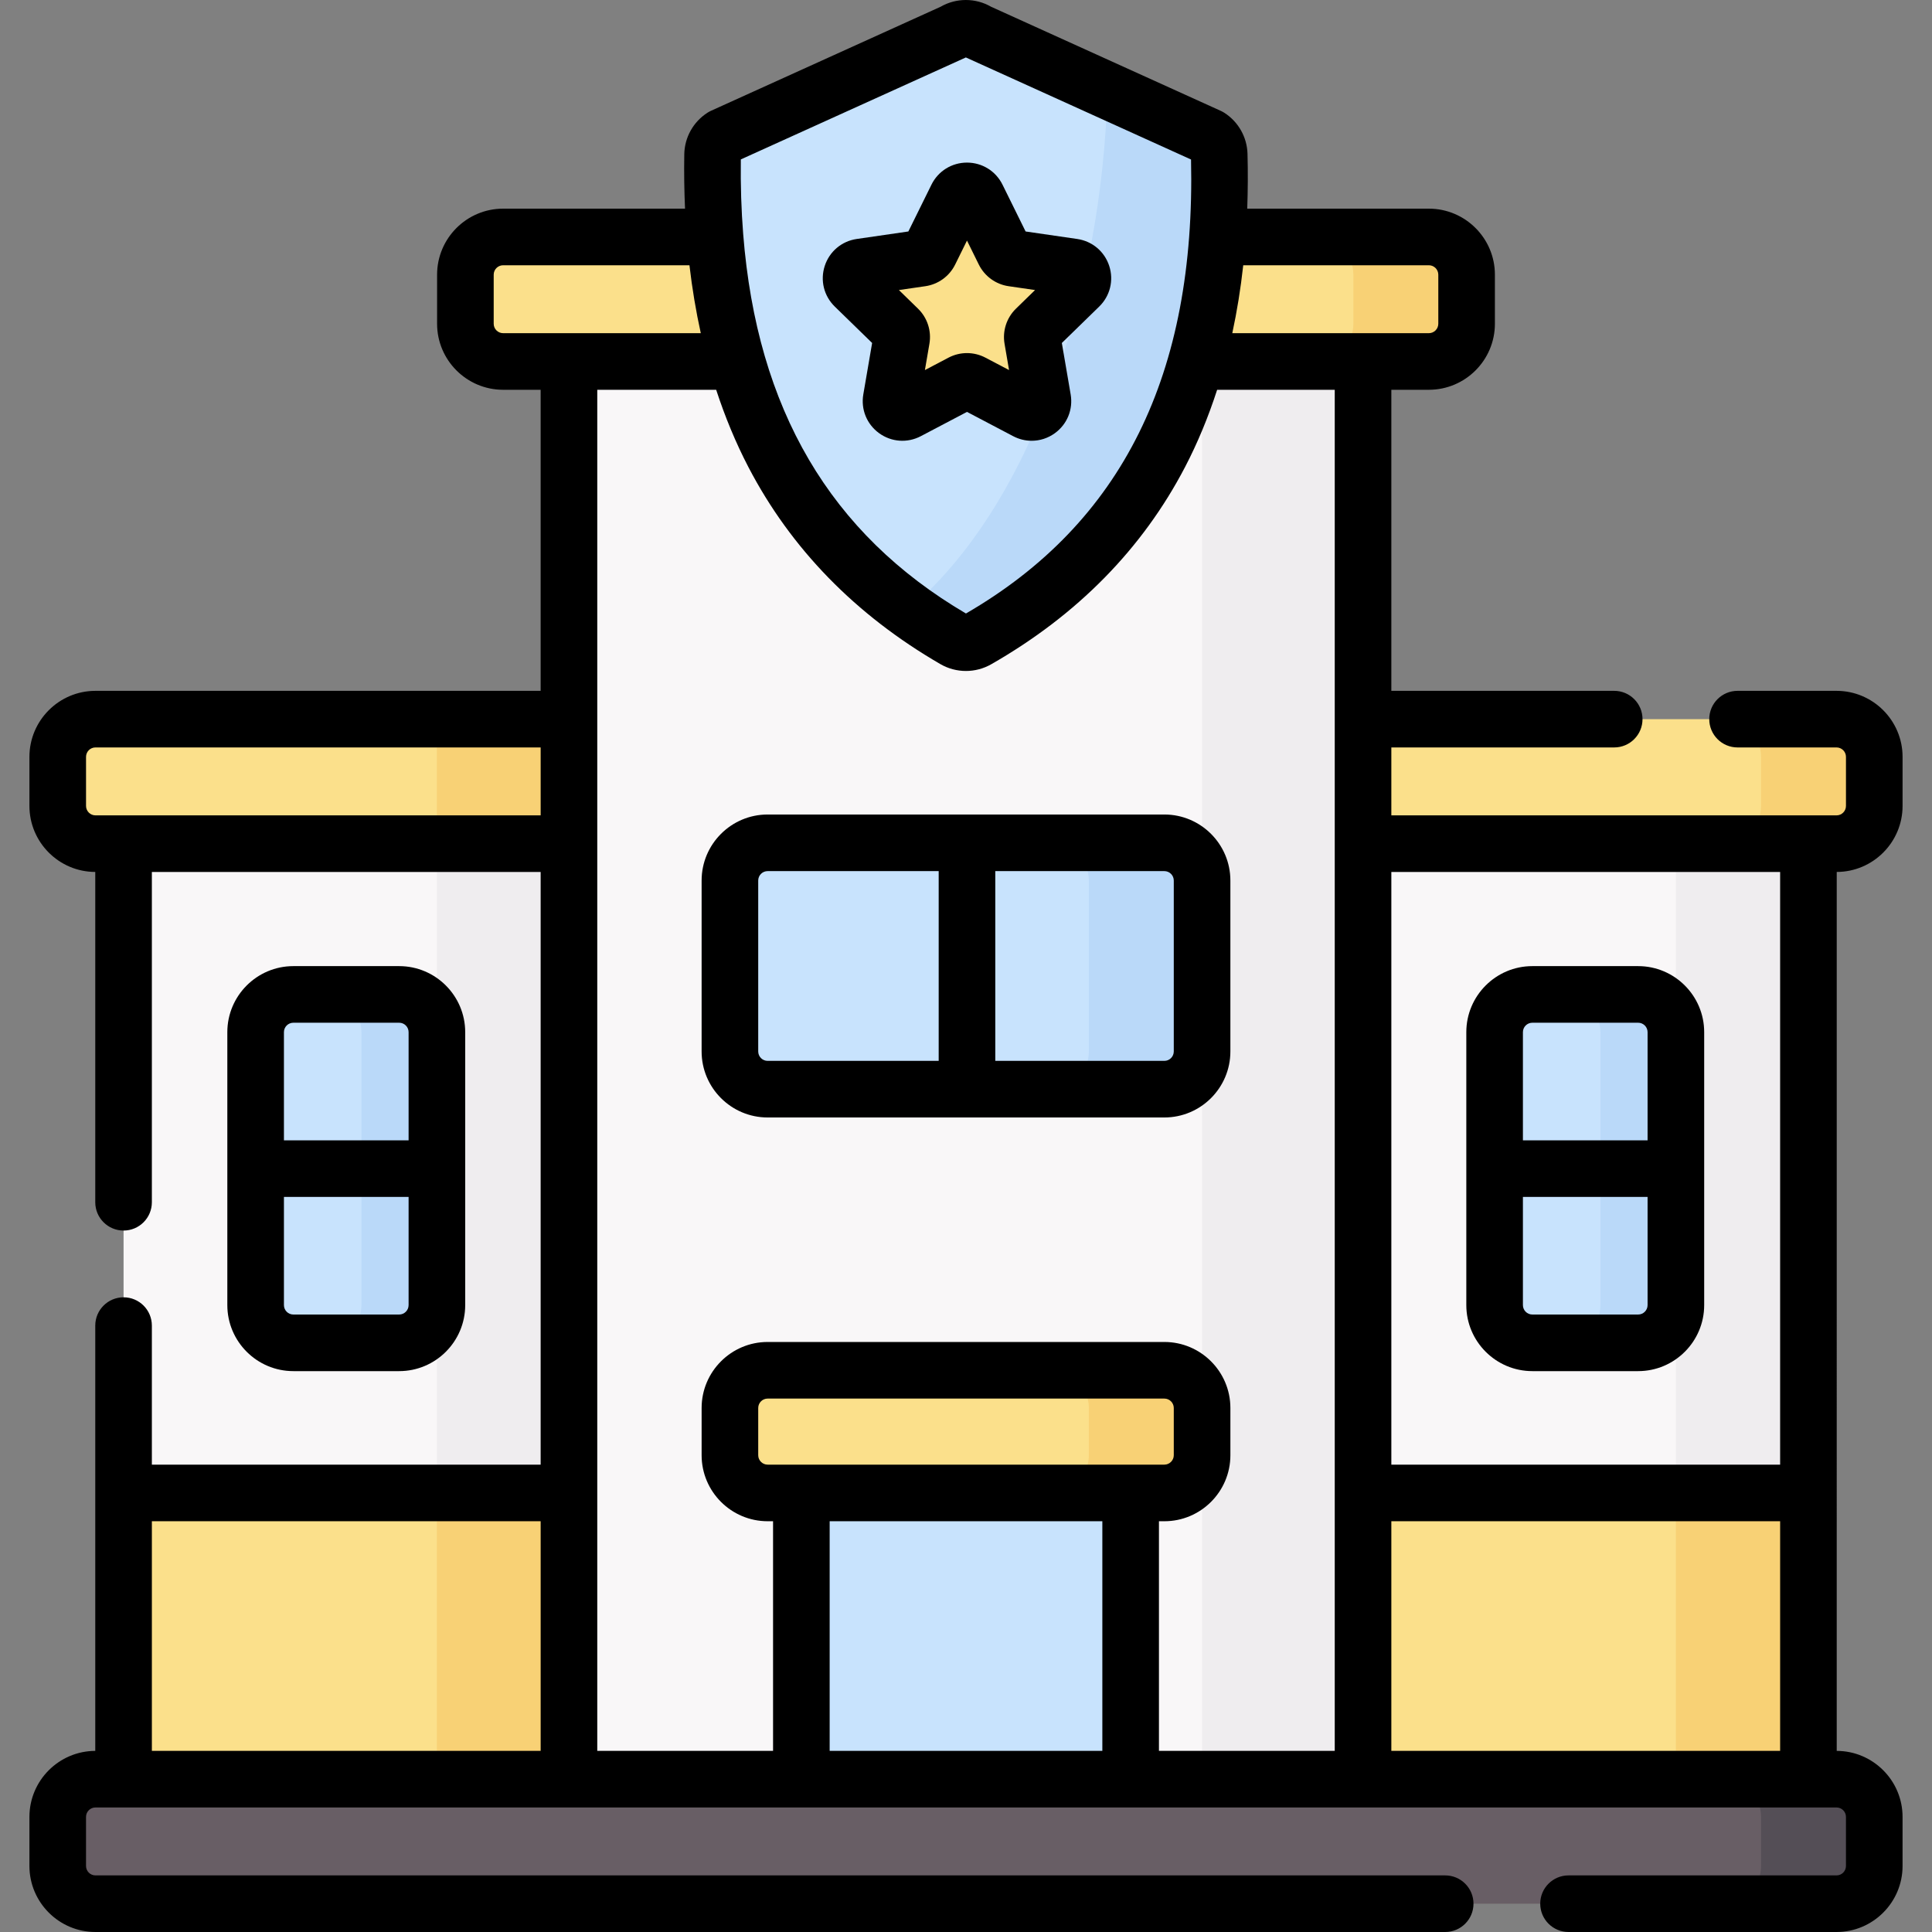
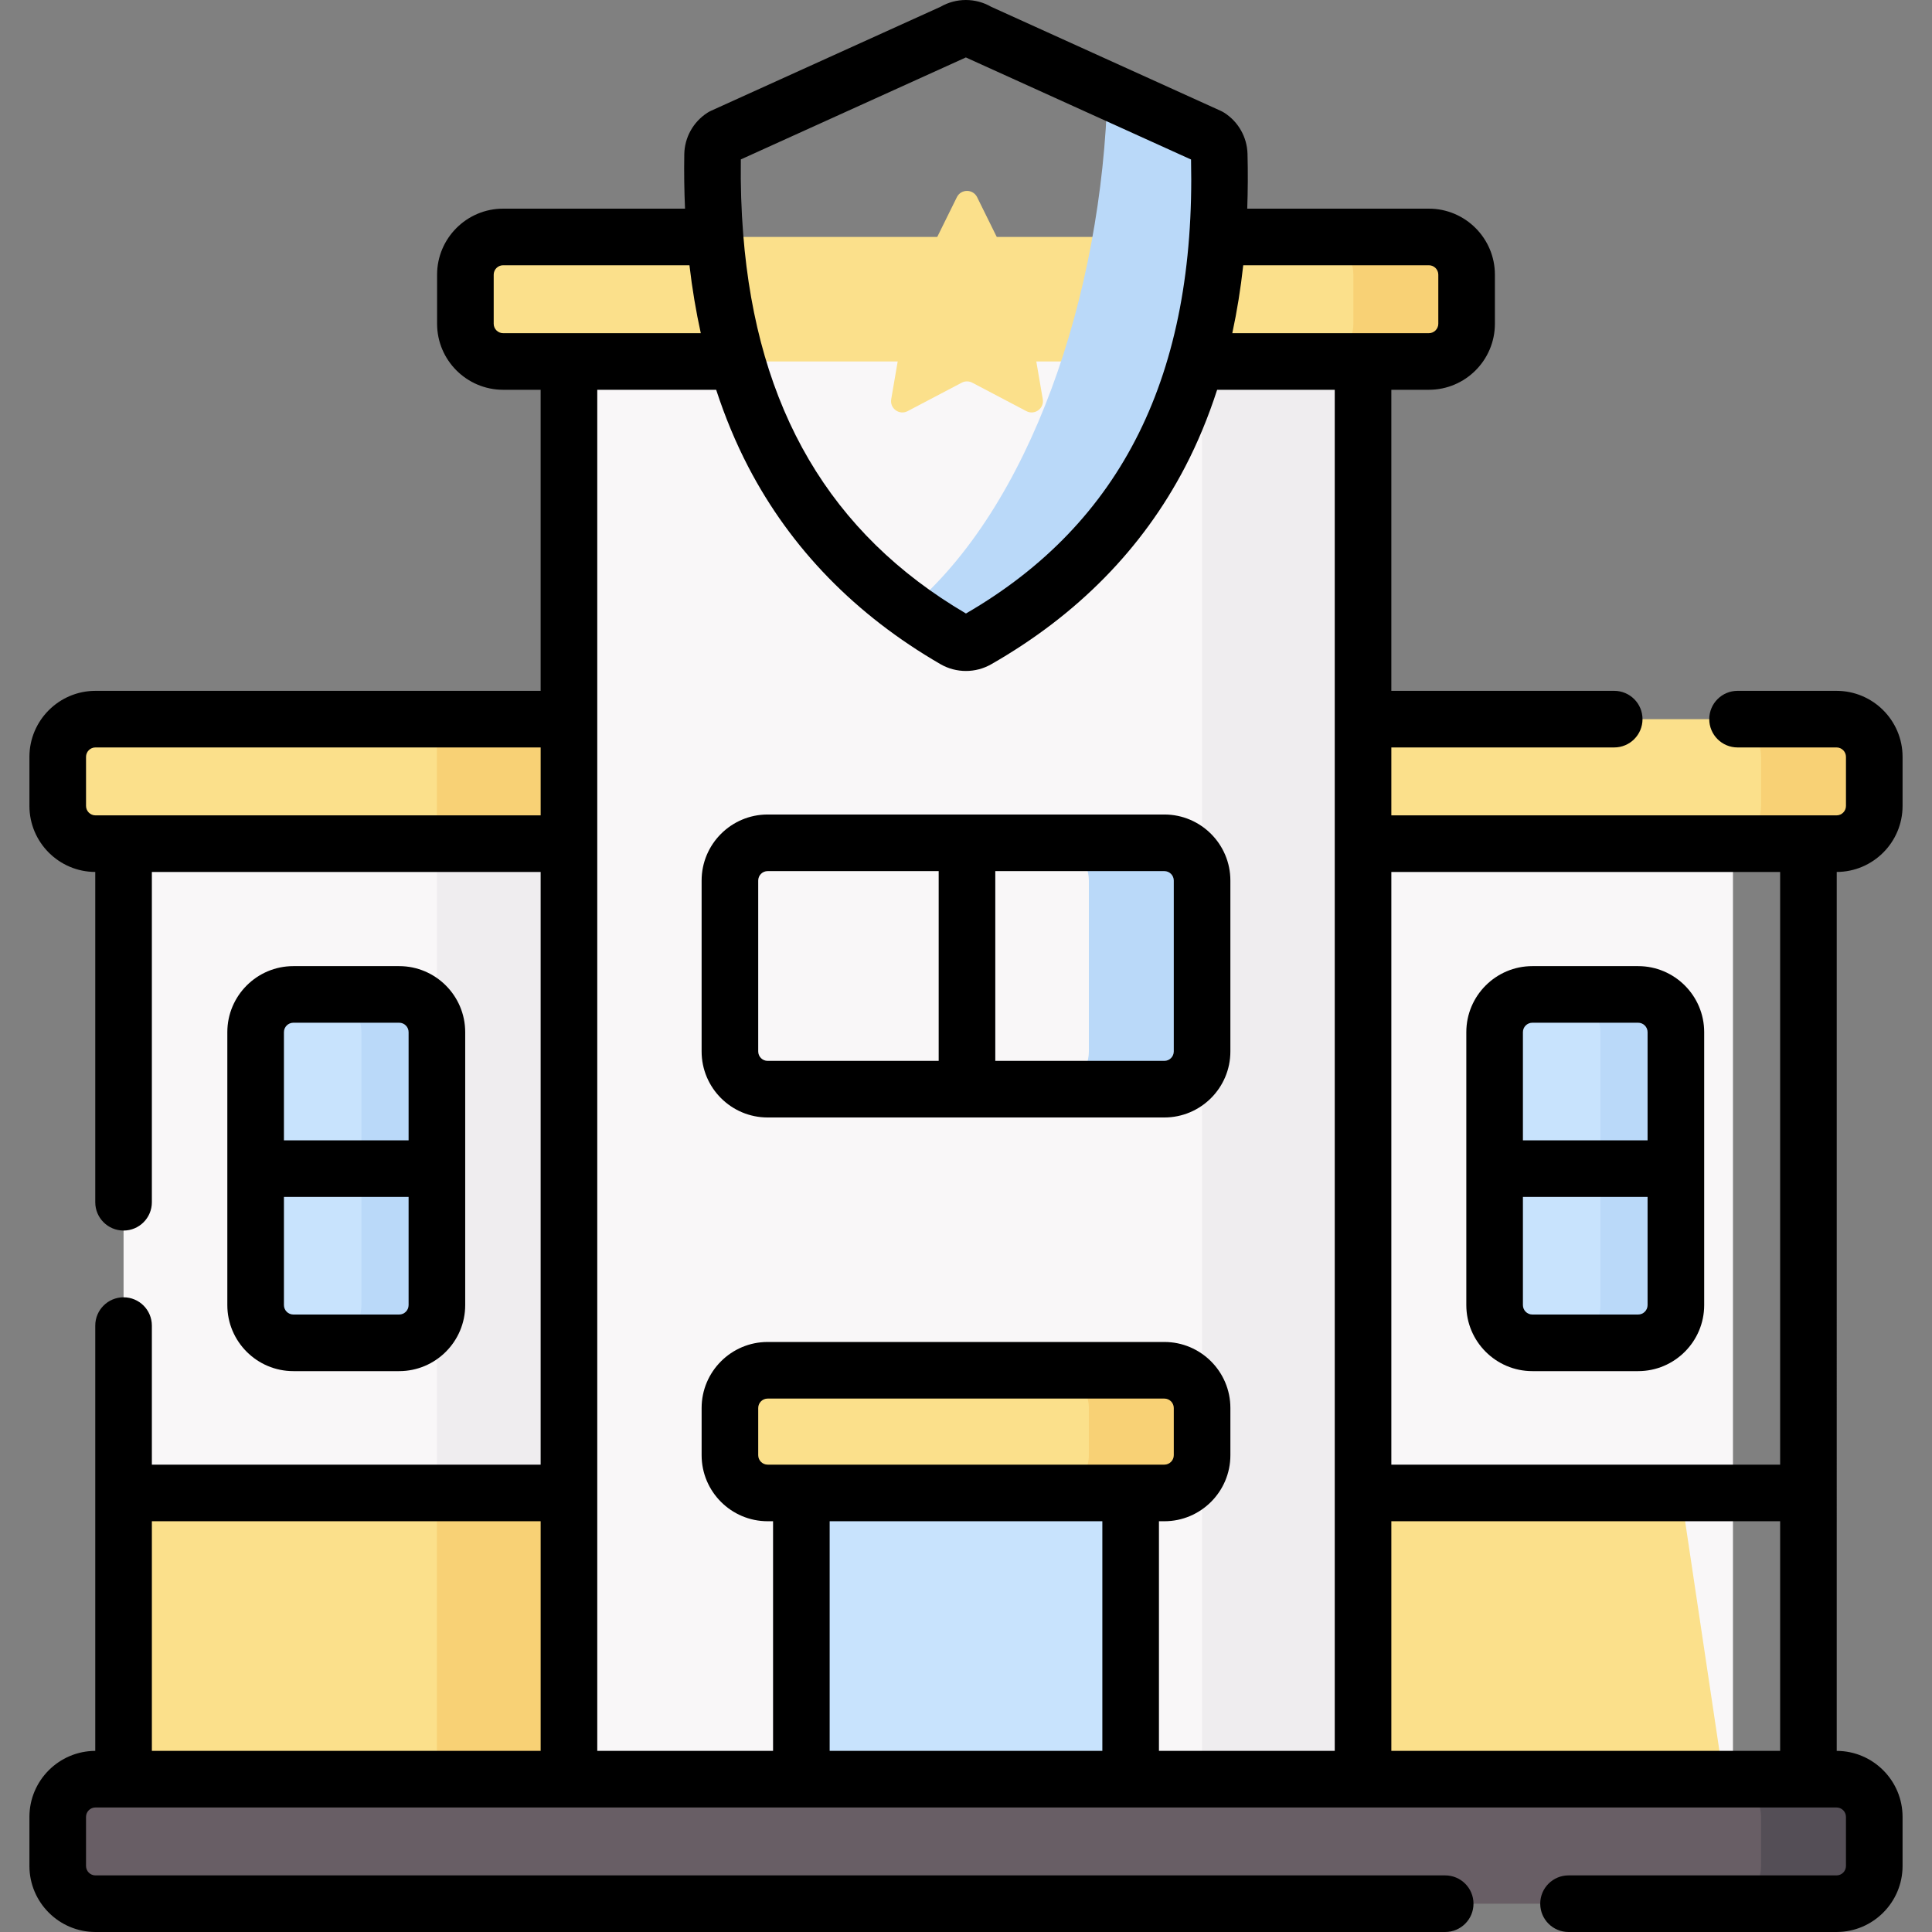
<svg xmlns="http://www.w3.org/2000/svg" id="Capa_1" enable-background="new 0 0 511.996 511.996" height="512" viewBox="0 0 511.996 511.996" width="512">
  <rect x="0" y="0" width="511.996" height="511.996" fill="#808080" stroke="none" />
  <g>
    <g>
      <g>
        <path d="m459.249 487.998-416.502-10-10-82.348v-188.57h426.502z" fill="#f9f7f8" />
        <path d="m160.903 217.078-10 178.571-10 92.349h-35.12l10-92.349v-188.571z" fill="#efedef" />
        <path d="m97.783 273.528v72.33c0 5.53-4.48 10-10 10h-10.04c-5.53 0-10-4.47-10-10v-28.664l10-8.363-10-6.631v-28.671c0-5.52 4.47-10 10-10h10.04c5.52-.001 10 4.479 10 9.999z" fill="#c8e3fd" />
        <path d="m115.783 273.528v28.671l-10 8.906 10 6.088v28.664c0 5.53-4.48 10-10 10h-20c5.52 0 10-4.47 10-10v-28.664l10-8.548-10-6.446v-28.671c0-5.52-4.48-10-10-10h20c5.52 0 10 4.48 10 10z" fill="#bad9f9" />
-         <path d="m479.248 207.078v188.571l-10 92.349h-35.12l10-92.349v-188.571z" fill="#efedef" />
+         <path d="m479.248 207.078v188.571l-10 92.349l10-92.349v-188.571z" fill="#efedef" />
        <path d="m466.697 190.58h-302.065l-13.729 10-35.12-10h-90.484c-5.523 0-10 4.477-10 10v13c0 5.523 4.477 10 10 10h90.484l34.997-10 16.625 10h299.292c5.523 0 10-4.477 10-10v-13c0-5.523-4.477-10-10-10z" fill="#fbe08b" />
        <path d="m150.903 190.58h-35.12v33h45.12z" fill="#f8d175" />
        <path d="m445.448 395.648 13.8 92.35h-426.5v-92.35z" fill="#fbe08b" />
        <path d="m150.903 395.648 10 92.35h-45.12v-92.35z" fill="#f8d175" />
        <path d="m150.78 79.297h190.437v408.701h-190.437z" fill="#f9f7f8" />
-         <path d="m444.128 395.648h35.12v92.35h-35.12z" fill="#f8d175" />
        <path d="m318.558 79.298h42.66v408.7h-42.66z" fill="#efedef" />
        <path d="m358.662 62.797h-225.328c-5.523 0-10 4.477-10 10v13c0 5.523 4.477 10 10 10h225.328c5.523 0 10-4.477 10-10v-13c0-5.523-4.477-10-10-10z" fill="#fbe08b" />
-         <path d="m318.408 37.203-24.901-13.193-34.355-15.571c-1.944-1.255-4.443-1.255-6.387 0l-61.226 27.745c-1.64 1.059-2.662 2.864-2.696 4.816-1.001 57.446 18.085 95.935 51.874 120.549 3.896 2.838 7.987 3.492 12.266 5.968 1.846 1.069 4.111 1.074 5.963.016 41.934-23.958 63.879-61.461 62.158-125.57-.052-1.931-1.072-3.712-2.696-4.76z" fill="#c8e3fd" />
        <path d="m258.948 169.538c-1.85 1.05-4.12 1.05-5.97-.02-4.28-2.48-8.37-5.13-12.26-7.97 32.26-27.04 51.35-83.28 52.78-137.54l26.91 12.19c1.62 1.05 2.64 2.83 2.7 4.77 1.72 64.1-22.23 104.61-64.16 128.57z" fill="#bad9f9" />
        <path d="m258.95 52.263 7.167 14.522c.437.885 1.282 1.499 2.259 1.641l16.026 2.329c2.461.358 3.443 3.382 1.663 5.117l-11.596 11.303c-.707.689-1.03 1.682-.863 2.655l2.738 15.961c.42 2.451-2.152 4.32-4.353 3.162l-14.334-7.536c-.874-.46-1.918-.46-2.792 0l-14.334 7.536c-2.201 1.157-4.773-.712-4.353-3.162l2.738-15.961c.167-.973-.156-1.966-.863-2.655l-11.596-11.303c-1.78-1.736-.798-4.759 1.663-5.117l16.026-2.329c.977-.142 1.822-.756 2.259-1.641l7.167-14.522c1.098-2.23 4.277-2.23 5.378 0z" fill="#fbe08b" />
        <path d="m212.366 366.46h87.263v113.984h-87.263z" fill="#c8e3fd" />
        <path d="m466.697 471.498h-441.398c-5.523 0-10 4.477-10 10v13c0 5.523 4.477 10 10 10h441.398c5.523 0 10-4.477 10-10v-13c0-5.523-4.477-10-10-10z" fill="#685e65" />
        <path d="m496.698 481.498v13c0 5.52-4.48 10-10 10h-30c5.52 0 10-4.48 10-10v-13c0-5.52-4.48-10-10-10h30c5.52 0 10 4.48 10 10z" fill="#544e56" />
        <path d="m288.562 395.644h-85.128c-5.523 0-10-4.477-10-10v-12.507c0-5.523 4.477-10 10-10h85.128c5.523 0 10 4.477 10 10v12.507c0 5.523-4.477 10-10 10z" fill="#fbe08b" />
        <path d="m318.558 373.138v12.51c0 5.52-4.47 10-10 10h-30c5.53 0 10-4.48 10-10v-12.51c0-5.52-4.47-10-10-10h30c5.53 0 10 4.48 10 10z" fill="#f8d175" />
        <path d="m426.128 273.528v72.33c0 5.53-4.48 10-10 10h-10.04c-5.53 0-10-4.47-10-10v-28.664l10-7.497-10-7.497v-28.671c0-5.52 4.47-10 10-10h10.04c5.52-.001 10 4.479 10 9.999z" fill="#c8e3fd" />
        <path d="m444.128 273.528v28.671l-10 4.707 10 10.234v28.718c0 5.53-4.48 10-10 10h-20c5.52 0 10-4.47 10-10v-28.664l10-7.086-10-7.909v-28.671c0-5.52-4.48-10-10-10h20c5.52 0 10 4.48 10 10z" fill="#bad9f9" />
-         <path d="m298.558 233.358v45.28c0 5.53-4.47 10-10 10h-24.8l-6.753-10-8.247 10h-45.32c-5.53 0-10-4.47-10-10v-45.28c0-5.53 4.47-10 10-10h45.32l6.145 10 8.855-10h24.8c5.53 0 10 4.47 10 10z" fill="#c8e3fd" />
        <path d="m318.558 233.358v45.28c0 5.53-4.47 10-10 10h-30c5.53 0 10-4.47 10-10v-45.28c0-5.53-4.47-10-10-10h30c5.53 0 10 4.47 10 10z" fill="#bad9f9" />
        <g fill="#f8d175">
          <path d="m388.658 72.798v13c0 5.52-4.47 10-10 10h-30c5.53 0 10-4.48 10-10v-13c0-5.52-4.47-10-10-10h30c5.53 0 10 4.48 10 10z" />
          <path d="m496.698 200.578v13c0 5.52-4.48 10-10 10h-30c5.52 0 10-4.48 10-10v-13c0-5.52-4.48-10-10-10h30c5.52 0 10 4.48 10 10z" />
        </g>
      </g>
    </g>
    <g>
      <path d="m486.749 231.075c9.625-.028 17.448-7.866 17.448-17.497v-13c0-9.649-7.851-17.5-17.5-17.5h-26.23c-4.143 0-7.5 3.357-7.5 7.5s3.357 7.5 7.5 7.5h26.23c1.379 0 2.5 1.121 2.5 2.5v13c0 1.379-1.121 2.5-2.5 2.5h-117.98v-18h59.062c4.142 0 7.5-3.357 7.5-7.5s-3.358-7.5-7.5-7.5h-59.062v-79.783h9.945c9.649 0 17.5-7.851 17.5-17.5v-13c0-9.649-7.851-17.5-17.5-17.5h-48.134c.169-4.744.205-9.581.072-14.534-.118-4.402-2.408-8.463-6.126-10.861-.311-.2-.635-.377-.971-.529l-60.852-27.582c-4.132-2.385-9.25-2.385-13.384-.001l-60.824 27.562c-.337.152-.662.33-.973.53-3.759 2.427-6.049 6.533-6.127 10.986-.086 4.917-.008 9.718.197 14.428h-48.207c-9.649 0-17.5 7.851-17.5 17.5v13c0 9.649 7.851 17.5 17.5 17.5h9.945v79.783h-117.979c-9.649 0-17.5 7.851-17.5 17.5v13c0 9.632 7.823 17.469 17.448 17.497v87.532c0 4.143 3.357 7.5 7.5 7.5s7.5-3.357 7.5-7.5v-87.529h103.032v157.064h-103.032v-36.847c0-4.143-3.357-7.5-7.5-7.5s-7.5 3.357-7.5 7.5v112.703c-9.625.028-17.448 7.865-17.448 17.497v13c0 9.649 7.851 17.5 17.5 17.5h357.689c4.143 0 7.5-3.357 7.5-7.5s-3.357-7.5-7.5-7.5h-357.689c-1.379 0-2.5-1.121-2.5-2.5v-13c0-1.379 1.121-2.5 2.5-2.5h461.398c1.379 0 2.5 1.121 2.5 2.5v13c0 1.379-1.121 2.5-2.5 2.5h-71.022c-4.143 0-7.5 3.357-7.5 7.5s3.357 7.5 7.5 7.5h71.022c9.649 0 17.5-7.851 17.5-17.5v-13c0-9.632-7.823-17.469-17.448-17.497zm-118.032 172.067h103.032v60.854h-103.032zm103.032-172.064v157.064h-103.032v-157.064zm-93.087-160.783c1.379 0 2.5 1.121 2.5 2.5v13c0 1.379-1.121 2.5-2.5 2.5h-52.094c1.246-5.791 2.221-11.787 2.9-18zm-182.338-28.048 59.537-26.979c.032-.015.065-.029.098-.045.032.016.064.03.098.045l59.577 27.003c1.266 56.945-18.258 96.322-59.65 120.312-35.942-21.109-55.37-54.128-59.033-100.528-.001-.011-.001-.022-.002-.034-.5-6.342-.713-12.928-.625-19.774zm-65.49 43.548v-13c0-1.379 1.121-2.5 2.5-2.5h49.376c.72 6.213 1.731 12.209 3.005 18h-52.381c-1.379 0-2.5-1.122-2.5-2.5zm58.956 17.5c2.361 7.218 5.194 14.056 8.532 20.468 11.267 21.635 28.394 39.212 50.901 52.242 2.08 1.206 4.417 1.809 6.755 1.809 2.311 0 4.622-.59 6.688-1.77 22.809-13.031 40.096-30.619 51.381-52.275 3.342-6.413 6.166-13.253 8.505-20.474h31.165v360.701h-46.587v-60.854h1.432c9.649 0 17.5-7.851 17.5-17.5v-12.507c0-9.649-7.851-17.5-17.5-17.5h-105.128c-9.649 0-17.5 7.851-17.5 17.5v12.507c0 9.649 7.851 17.5 17.5 17.5h1.432v60.854h-46.587v-360.701zm13.644 284.847c-1.379 0-2.5-1.121-2.5-2.5v-12.507c0-1.379 1.121-2.5 2.5-2.5h105.127c1.379 0 2.5 1.121 2.5 2.5v12.507c0 1.379-1.121 2.5-2.5 2.5zm88.696 15v60.854h-72.264v-60.854zm-266.831-187.064c-1.379 0-2.5-1.121-2.5-2.5v-13c0-1.379 1.121-2.5 2.5-2.5h117.981v18zm117.98 187.064v60.854h-103.032v-60.854z" />
-       <path d="m231.122 90.891-2.338 13.631c-.68 3.969.922 7.903 4.179 10.27 3.259 2.367 7.495 2.672 11.058.799l12.239-6.436 12.239 6.436c1.55.814 3.228 1.217 4.896 1.217 2.168 0 4.321-.679 6.162-2.017 3.258-2.367 4.857-6.303 4.176-10.269l-2.337-13.629 9.9-9.651c2.884-2.809 3.902-6.933 2.66-10.762-1.243-3.829-4.49-6.568-8.478-7.15l-13.685-1.988-6.119-12.4s0 0 0-.001c-1.782-3.609-5.391-5.852-9.416-5.852s-7.634 2.242-9.416 5.853l-6.12 12.4-13.686 1.988c-3.983.58-7.232 3.319-8.475 7.148-1.243 3.828-.225 7.952 2.657 10.762zm14.097-15.045c3.424-.496 6.382-2.646 7.909-5.745l3.132-6.346 3.132 6.348c1.531 3.1 4.487 5.247 7.905 5.742l7.002 1.018-5.067 4.94c-2.475 2.413-3.603 5.888-3.019 9.292l1.195 6.975-6.266-3.294c-3.057-1.605-6.709-1.606-9.77.001l-6.263 3.293 1.195-6.973c.585-3.407-.543-6.881-3.018-9.296l-5.067-4.938z" />
      <path d="m406.086 363.36h28.037c9.649 0 17.5-7.851 17.5-17.5v-72.33c0-9.649-7.851-17.5-17.5-17.5h-28.037c-9.649 0-17.5 7.851-17.5 17.5v72.33c0 9.649 7.85 17.5 17.5 17.5zm28.037-15h-28.037c-1.379 0-2.5-1.121-2.5-2.5v-28.665h33.037v28.665c0 1.379-1.121 2.5-2.5 2.5zm-28.037-77.33h28.037c1.379 0 2.5 1.121 2.5 2.5v28.665h-33.037v-28.665c0-1.379 1.121-2.5 2.5-2.5z" />
      <path d="m105.782 363.36c9.649 0 17.5-7.851 17.5-17.5v-72.33c0-9.649-7.851-17.5-17.5-17.5h-28.038c-9.649 0-17.5 7.851-17.5 17.5v72.33c0 9.649 7.851 17.5 17.5 17.5zm-28.038-92.33h28.038c1.379 0 2.5 1.121 2.5 2.5v28.665h-33.038v-28.665c0-1.379 1.121-2.5 2.5-2.5zm-2.5 74.83v-28.665h33.038v28.665c0 1.379-1.121 2.5-2.5 2.5h-28.038c-1.379 0-2.5-1.121-2.5-2.5z" />
      <path d="m203.434 296.14h105.127c9.649 0 17.5-7.851 17.5-17.5v-45.289c0-9.649-7.851-17.5-17.5-17.5h-105.127c-9.649 0-17.5 7.851-17.5 17.5v45.289c0 9.65 7.851 17.5 17.5 17.5zm107.627-62.789v45.289c0 1.379-1.121 2.5-2.5 2.5h-44.801v-50.289h44.802c1.378 0 2.499 1.121 2.499 2.5zm-110.127 0c0-1.379 1.121-2.5 2.5-2.5h45.325v50.289h-45.325c-1.379 0-2.5-1.121-2.5-2.5z" />
    </g>
  </g>
</svg>